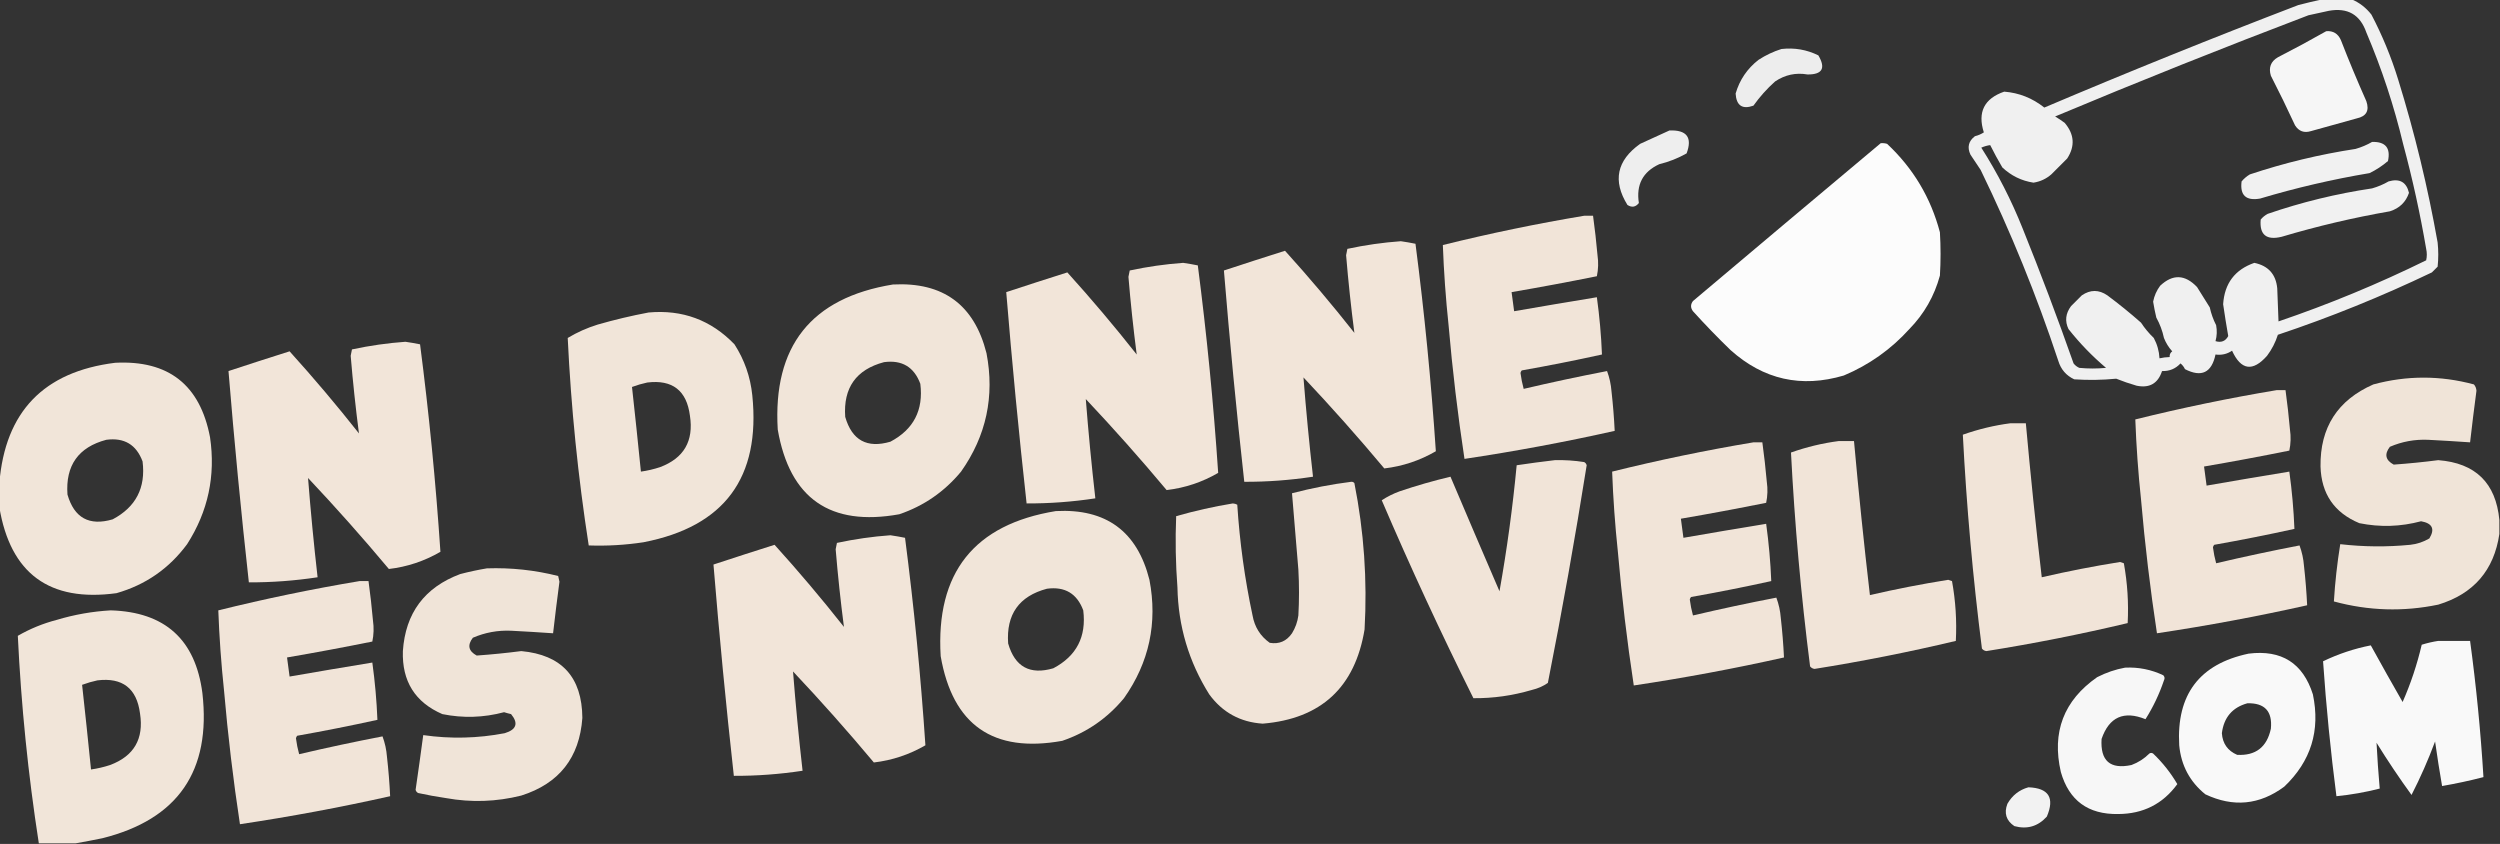
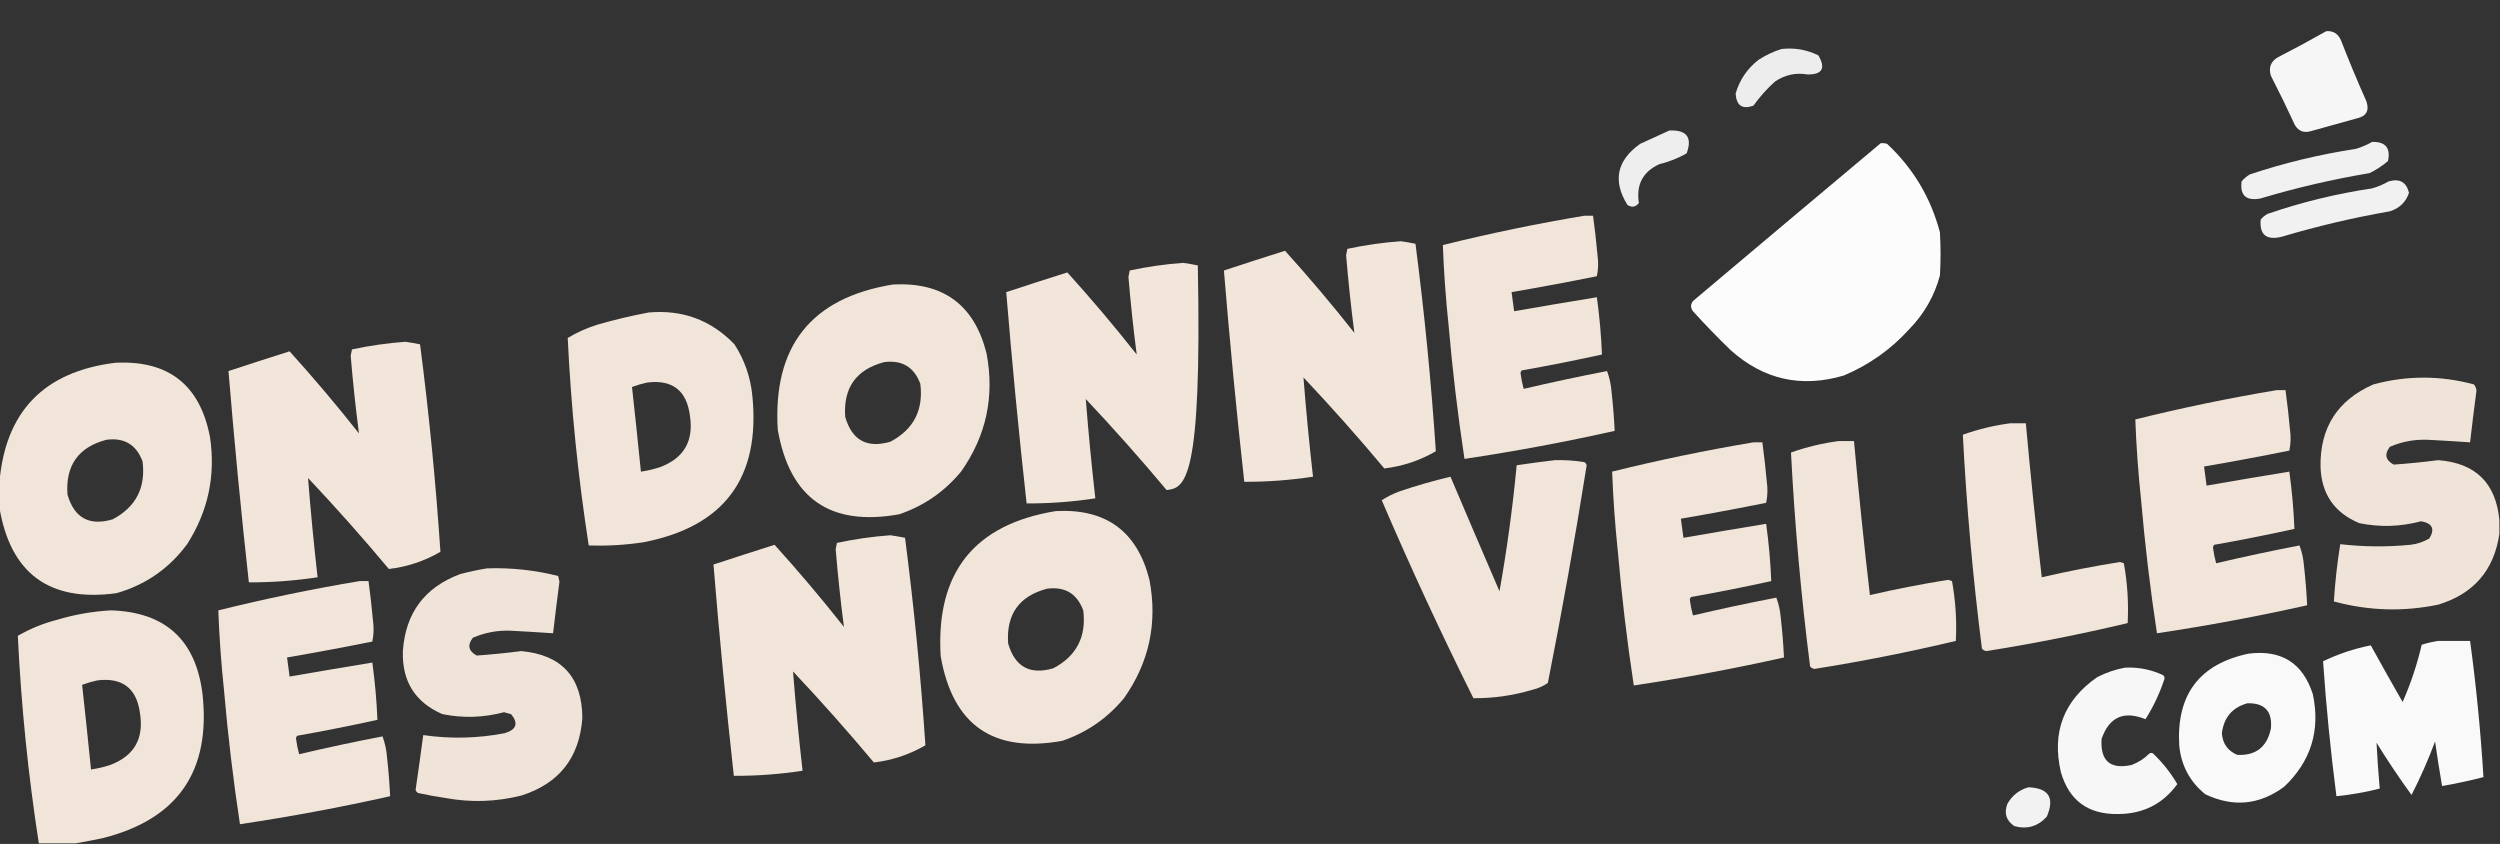
<svg xmlns="http://www.w3.org/2000/svg" version="1.1" width="1964px" height="663px" style="shape-rendering:geometricPrecision; text-rendering:geometricPrecision; image-rendering:optimizeQuality; fill-rule:evenodd; clip-rule:evenodd">
  <rect width="100%" height="100%" fill="#333333" stroke="none" />
  <g>
-     <path style="opacity:0.923" fill="#fff" d="M 1824.5,-0.5 C 1832.17,-0.5 1839.83,-0.5 1847.5,-0.5C 1853.6,2.077 1858.77,6.077 1863,11.5C 1871.57,27.877 1878.57,44.877 1884,62.5C 1897.01,104.534 1907.34,147.201 1915,190.5C 1915.67,196.833 1915.67,203.167 1915,209.5C 1913.5,211 1912,212.5 1910.5,214C 1871.12,232.864 1830.78,249.197 1789.5,263C 1787.59,268.986 1784.76,274.486 1781,279.5C 1769.72,292.234 1760.55,290.9 1753.5,275.5C 1749.62,278.161 1745.28,279.161 1740.5,278.5C 1737.48,292.844 1729.48,296.678 1716.5,290C 1715.7,288.229 1714.53,286.729 1713,285.5C 1709.13,289.685 1704.3,291.685 1698.5,291.5C 1695.31,301.265 1688.64,305.098 1678.5,303C 1673,301.407 1667.67,299.574 1662.5,297.5C 1651.52,298.574 1640.52,298.741 1629.5,298C 1623.21,295.038 1619.04,290.205 1617,283.5C 1599.99,232.147 1579.66,182.147 1556,133.5C 1553.33,129.5 1550.67,125.5 1548,121.5C 1545.27,115.704 1546.44,110.87 1551.5,107C 1554.03,106.381 1556.37,105.381 1558.5,104C 1553.44,88.113 1558.78,77.447 1574.5,72C 1586.2,72.923 1596.7,77.09 1606,84.5C 1672,56.497 1738.5,29.664 1805.5,4C 1811.93,2.308 1818.26,0.808 1824.5,-0.5 Z M 1829.5,8.5 C 1844.29,5.808 1854.13,11.474 1859,25.5C 1871.12,53.975 1880.79,83.308 1888,113.5C 1895.28,140.555 1901.28,167.888 1906,195.5C 1906.67,198.5 1906.67,201.5 1906,204.5C 1868.3,223.02 1829.64,239.02 1790,252.5C 1789.67,243.833 1789.33,235.167 1789,226.5C 1787.95,215.446 1781.95,208.779 1771,206.5C 1755.73,211.822 1747.57,222.655 1746.5,239C 1747.71,247.361 1749.04,255.694 1750.5,264C 1748.34,268.04 1745.01,269.374 1740.5,268C 1741.63,263.921 1741.8,259.755 1741,255.5C 1738.74,251.05 1737.07,246.383 1736,241.5C 1732.67,236.167 1729.33,230.833 1726,225.5C 1716.53,215.531 1706.87,215.198 1697,224.5C 1694.22,228.238 1692.38,232.404 1691.5,237C 1692.17,241.2 1693.01,245.367 1694,249.5C 1696.79,254.534 1698.79,259.868 1700,265.5C 1701.54,269.419 1703.71,272.919 1706.5,276C 1704.96,277.11 1704.3,278.61 1704.5,280.5C 1701.79,280.575 1699.13,280.908 1696.5,281.5C 1696.2,275.83 1694.7,270.497 1692,265.5C 1688.19,261.869 1684.86,257.869 1682,253.5C 1673.46,245.954 1664.62,238.788 1655.5,232C 1648.85,227.459 1642.19,227.459 1635.5,232C 1632.67,234.833 1629.83,237.667 1627,240.5C 1622.71,246.255 1622.04,252.255 1625,258.5C 1633.8,269.632 1643.63,279.798 1654.5,289C 1647.5,289.667 1640.5,289.667 1633.5,289C 1631.71,288.215 1630.21,287.049 1629,285.5C 1616.46,249.867 1603.12,214.534 1589,179.5C 1580.13,157.255 1569.29,136.088 1556.5,116C 1558.84,114.972 1561.18,114.306 1563.5,114C 1566.49,119.978 1569.65,125.811 1573,131.5C 1579.91,138.037 1588.07,142.037 1597.5,143.5C 1602.81,142.676 1607.48,140.509 1611.5,137C 1615.67,132.833 1619.83,128.667 1624,124.5C 1630.29,114.785 1629.62,105.452 1622,96.5C 1619.59,94.709 1617.09,93.043 1614.5,91.5C 1680.37,63.898 1746.71,37.398 1813.5,12C 1818.97,10.796 1824.3,9.63 1829.5,8.5 Z" />
-   </g>
+     </g>
  <g>
    <path style="opacity:0.957" fill="#fff" d="M 1827.5,24.5 C 1832.93,24.071 1836.76,26.404 1839,31.5C 1845.28,47.662 1851.94,63.662 1859,79.5C 1861.53,86.88 1859.03,91.38 1851.5,93C 1839.5,96.333 1827.5,99.667 1815.5,103C 1810.15,104.652 1805.99,103.152 1803,98.5C 1796.94,85.377 1790.61,72.377 1784,59.5C 1782.06,53.11 1783.89,48.277 1789.5,45C 1802.42,38.378 1815.09,31.544 1827.5,24.5 Z" />
  </g>
  <g>
    <path style="opacity:0.912" fill="#fff" d="M 1399.5,38.5 C 1409.7,37.331 1419.37,38.997 1428.5,43.5C 1434.45,53.599 1431.62,58.599 1420,58.5C 1410.8,56.912 1402.3,58.745 1394.5,64C 1388.09,69.737 1382.43,76.071 1377.5,83C 1368.76,86.117 1364.09,82.95 1363.5,73.5C 1366.62,62.764 1372.62,53.93 1381.5,47C 1387.21,43.31 1393.21,40.477 1399.5,38.5 Z" />
  </g>
  <g>
    <path style="opacity:0.915" fill="#fff" d="M 1311.5,102.5 C 1325.16,101.969 1329.66,107.969 1325,120.5C 1318.29,124.312 1311.12,127.145 1303.5,129C 1290.59,134.968 1285.26,145.135 1287.5,159.5C 1284.95,162.722 1281.95,163.222 1278.5,161C 1266.79,142.068 1270.13,126.068 1288.5,113C 1296.26,109.451 1303.92,105.951 1311.5,102.5 Z" />
  </g>
  <g>
    <path style="opacity:0.928" fill="#fff" d="M 1863.5,111.5 C 1874.03,111.199 1878.2,116.199 1876,126.5C 1871.59,130.288 1866.76,133.455 1861.5,136C 1832.42,140.883 1803.75,147.55 1775.5,156C 1764.43,157.923 1759.59,153.423 1761,142.5C 1762.87,140.291 1765.04,138.458 1767.5,137C 1794.6,127.975 1822.27,121.309 1850.5,117C 1855.15,115.666 1859.49,113.833 1863.5,111.5 Z" />
  </g>
  <g>
    <path style="opacity:0.981" fill="#fff" d="M 1477.5,112.5 C 1479.2,112.34 1480.87,112.506 1482.5,113C 1503.01,132.177 1516.84,155.343 1524,182.5C 1524.67,193.833 1524.67,205.167 1524,216.5C 1519.61,232.609 1511.61,246.609 1500,258.5C 1485.52,274.487 1468.35,286.653 1448.5,295C 1415.07,304.892 1385.4,298.225 1359.5,275C 1349.3,265.137 1339.47,254.971 1330,244.5C 1328,241.833 1328,239.167 1330,236.5C 1379.15,195.03 1428.31,153.696 1477.5,112.5 Z" />
  </g>
  <g>
    <path style="opacity:0.928" fill="#fff" d="M 1876.5,142.5 C 1885.17,140.043 1890.51,143.043 1892.5,151.5C 1890.03,158.797 1885.03,163.63 1877.5,166C 1848.77,171.012 1820.44,177.679 1792.5,186C 1780.46,188.939 1774.96,184.439 1776,172.5C 1777.54,170.622 1779.38,169.122 1781.5,168C 1808.22,158.82 1835.55,152.153 1863.5,148C 1868.15,146.666 1872.49,144.833 1876.5,142.5 Z" />
  </g>
  <g>
    <path style="opacity:0.976" fill="#f5e8dc" d="M 1244.5,169.5 C 1246.83,169.5 1249.17,169.5 1251.5,169.5C 1252.91,179.797 1254.08,190.13 1255,200.5C 1255.81,206.084 1255.64,211.584 1254.5,217C 1232.21,221.491 1209.88,225.658 1187.5,229.5C 1188.17,234.5 1188.83,239.5 1189.5,244.5C 1211.15,240.725 1232.81,237.059 1254.5,233.5C 1256.57,248.565 1257.91,263.565 1258.5,278.5C 1237.6,283.095 1216.6,287.262 1195.5,291C 1194.98,291.561 1194.64,292.228 1194.5,293C 1195.04,297.246 1195.88,301.413 1197,305.5C 1218.71,300.39 1240.55,295.724 1262.5,291.5C 1264.41,296.63 1265.58,301.963 1266,307.5C 1267.16,317.811 1268,328.144 1268.5,338.5C 1229.43,347.247 1190.1,354.58 1150.5,360.5C 1145.2,325.655 1141.04,290.655 1138,255.5C 1135.77,234.438 1134.27,213.438 1133.5,192.5C 1170.33,183.371 1207.33,175.705 1244.5,169.5 Z" />
  </g>
  <g>
    <path style="opacity:0.98" fill="#f5e8dc" d="M 1100.5,189.5 C 1104.38,190.059 1108.21,190.725 1112,191.5C 1119.03,245.726 1124.36,300.059 1128,354.5C 1115.38,361.818 1101.88,366.318 1087.5,368C 1067.08,343.572 1045.91,319.739 1024,296.5C 1026.04,322.52 1028.54,348.52 1031.5,374.5C 1013.61,377.229 995.606,378.562 977.5,378.5C 971.374,323.244 966.041,267.91 961.5,212.5C 977.55,207.205 993.55,202.038 1009.5,197C 1028.42,217.913 1046.58,239.413 1064,261.5C 1061.37,241.301 1059.2,220.967 1057.5,200.5C 1057.83,198.833 1058.17,197.167 1058.5,195.5C 1072.49,192.503 1086.49,190.503 1100.5,189.5 Z" />
  </g>
  <g>
-     <path style="opacity:0.98" fill="#f5e8dc" d="M 929.5,206.5 C 933.376,207.059 937.209,207.725 941,208.5C 948.026,262.726 953.359,317.059 957,371.5C 944.379,378.818 930.879,383.318 916.5,385C 896.076,360.572 874.909,336.739 853,313.5C 855.035,339.52 857.535,365.52 860.5,391.5C 842.606,394.229 824.606,395.562 806.5,395.5C 800.374,340.244 795.041,284.91 790.5,229.5C 806.55,224.205 822.55,219.038 838.5,214C 857.418,234.913 875.584,256.413 893,278.5C 890.367,258.301 888.2,237.967 886.5,217.5C 886.833,215.833 887.167,214.167 887.5,212.5C 901.494,209.503 915.494,207.503 929.5,206.5 Z" />
+     <path style="opacity:0.98" fill="#f5e8dc" d="M 929.5,206.5 C 933.376,207.059 937.209,207.725 941,208.5C 944.379,378.818 930.879,383.318 916.5,385C 896.076,360.572 874.909,336.739 853,313.5C 855.035,339.52 857.535,365.52 860.5,391.5C 842.606,394.229 824.606,395.562 806.5,395.5C 800.374,340.244 795.041,284.91 790.5,229.5C 806.55,224.205 822.55,219.038 838.5,214C 857.418,234.913 875.584,256.413 893,278.5C 890.367,258.301 888.2,237.967 886.5,217.5C 886.833,215.833 887.167,214.167 887.5,212.5C 901.494,209.503 915.494,207.503 929.5,206.5 Z" />
  </g>
  <g>
    <path style="opacity:0.979" fill="#f5e8dc" d="M 701.5,223.5 C 740.912,221.436 765.412,239.436 775,277.5C 781.485,311.415 774.818,342.415 755,370.5C 741.952,386.267 725.785,397.433 706.5,404C 652.228,413.797 620.394,391.63 611,337.5C 607.061,271.978 637.228,233.978 701.5,223.5 Z M 694.5,284.5 C 708.594,282.625 718.094,288.292 723,301.5C 725.579,322.179 717.745,337.345 699.5,347C 681.123,352.395 669.29,345.895 664,327.5C 662.403,304.66 672.57,290.327 694.5,284.5 Z" />
  </g>
  <g>
    <path style="opacity:0.979" fill="#f5e8dc" d="M 509.5,245.5 C 536.114,243.09 558.614,251.423 577,270.5C 584.831,282.655 589.497,295.989 591,310.5C 597.637,375.177 569.137,413.677 505.5,426C 491.254,428.175 476.921,429.009 462.5,428.5C 454.104,374.439 448.604,320.105 446,265.5C 453.374,261.065 461.207,257.565 469.5,255C 482.815,251.17 496.149,248.003 509.5,245.5 Z M 508.5,300.5 C 528.257,298.09 539.424,306.757 542,326.5C 545.104,346.47 537.271,359.97 518.5,367C 513.593,368.614 508.593,369.781 503.5,370.5C 501.271,348.276 498.938,326.109 496.5,304C 500.531,302.509 504.531,301.343 508.5,300.5 Z" />
  </g>
  <g>
    <path style="opacity:0.98" fill="#f5e8dc" d="M 318.5,268.5 C 322.376,269.059 326.209,269.725 330,270.5C 337.026,324.726 342.359,379.059 346,433.5C 333.379,440.818 319.879,445.318 305.5,447C 285.076,422.572 263.909,398.739 242,375.5C 244.035,401.52 246.535,427.52 249.5,453.5C 231.606,456.229 213.606,457.562 195.5,457.5C 189.374,402.244 184.041,346.91 179.5,291.5C 195.55,286.205 211.55,281.038 227.5,276C 246.418,296.913 264.584,318.413 282,340.5C 279.367,320.301 277.2,299.967 275.5,279.5C 275.833,277.833 276.167,276.167 276.5,274.5C 290.494,271.503 304.494,269.503 318.5,268.5 Z" />
  </g>
  <g>
    <path style="opacity:0.979" fill="#f5e8dc" d="M -0.5,398.5 C -0.5,392.167 -0.5,385.833 -0.5,379.5C 4.045,323.45 34.379,291.95 90.5,285C 132.34,282.84 157.174,302.34 165,343.5C 169.474,373.798 163.474,401.798 147,427.5C 132.839,446.658 114.339,459.491 91.5,466C 38.852,473.159 8.185,450.659 -0.5,398.5 Z M 83.5,345.5 C 97.594,343.625 107.094,349.292 112,362.5C 114.579,383.179 106.745,398.345 88.5,408C 70.123,413.395 58.29,406.895 53,388.5C 51.403,365.66 61.569,351.327 83.5,345.5 Z" />
  </g>
  <g>
    <path style="opacity:0.975" fill="#f5e8dc" d="M 1963.5,408.5 C 1963.5,412.167 1963.5,415.833 1963.5,419.5C 1959.28,448.047 1943.28,466.547 1915.5,475C 1888.02,480.714 1860.69,479.881 1833.5,472.5C 1834.41,457.528 1836.08,442.528 1838.5,427.5C 1856.82,429.618 1875.15,429.785 1893.5,428C 1898.87,427.409 1903.87,425.742 1908.5,423C 1913.05,415.588 1910.88,411.088 1902,409.5C 1885.91,413.801 1869.74,414.301 1853.5,411C 1833.81,402.806 1823.64,387.973 1823,366.5C 1822.59,335.826 1836.42,314.326 1864.5,302C 1890.78,294.894 1917.12,294.894 1943.5,302C 1944.7,303.353 1945.37,305.019 1945.5,307C 1943.71,320.493 1942.04,333.993 1940.5,347.5C 1929.51,346.732 1918.51,346.065 1907.5,345.5C 1897.04,345.055 1887.04,346.888 1877.5,351C 1873,356.813 1874,361.48 1880.5,365C 1892.16,364.169 1903.83,363.002 1915.5,361.5C 1944.77,363.771 1960.77,379.438 1963.5,408.5 Z" />
  </g>
  <g>
    <path style="opacity:0.976" fill="#f5e8dc" d="M 1788.5,306.5 C 1790.83,306.5 1793.17,306.5 1795.5,306.5C 1796.91,316.797 1798.08,327.13 1799,337.5C 1799.81,343.084 1799.64,348.584 1798.5,354C 1776.21,358.491 1753.88,362.658 1731.5,366.5C 1732.17,371.5 1732.83,376.5 1733.5,381.5C 1755.15,377.725 1776.81,374.059 1798.5,370.5C 1800.57,385.565 1801.91,400.565 1802.5,415.5C 1781.6,420.095 1760.6,424.262 1739.5,428C 1738.98,428.561 1738.64,429.228 1738.5,430C 1739.04,434.246 1739.88,438.413 1741,442.5C 1762.71,437.39 1784.55,432.724 1806.5,428.5C 1808.41,433.63 1809.58,438.963 1810,444.5C 1811.16,454.811 1812,465.144 1812.5,475.5C 1773.43,484.247 1734.1,491.58 1694.5,497.5C 1689.2,462.655 1685.04,427.655 1682,392.5C 1679.77,371.438 1678.27,350.438 1677.5,329.5C 1714.33,320.371 1751.33,312.705 1788.5,306.5 Z" />
  </g>
  <g>
    <path style="opacity:0.976" fill="#f5e8dc" d="M 1579.5,332.5 C 1583.5,332.5 1587.5,332.5 1591.5,332.5C 1595.14,372.888 1599.31,413.221 1604,453.5C 1624.32,448.802 1644.82,444.802 1665.5,441.5C 1666.5,441.833 1667.5,442.167 1668.5,442.5C 1671.32,458.061 1672.32,473.728 1671.5,489.5C 1634.79,498.23 1597.79,505.563 1560.5,511.5C 1559.01,511.291 1557.84,510.624 1557,509.5C 1549.89,453.663 1544.89,397.663 1542,341.5C 1554.29,337.147 1566.79,334.147 1579.5,332.5 Z" />
  </g>
  <g>
    <path style="opacity:0.976" fill="#f5e8dc" d="M 1444.5,346.5 C 1448.5,346.5 1452.5,346.5 1456.5,346.5C 1460.14,386.888 1464.31,427.221 1469,467.5C 1489.32,462.802 1509.82,458.802 1530.5,455.5C 1531.5,455.833 1532.5,456.167 1533.5,456.5C 1536.32,472.061 1537.32,487.728 1536.5,503.5C 1499.79,512.23 1462.79,519.563 1425.5,525.5C 1424.01,525.291 1422.84,524.624 1422,523.5C 1414.89,467.663 1409.89,411.663 1407,355.5C 1419.29,351.147 1431.79,348.147 1444.5,346.5 Z" />
  </g>
  <g>
    <path style="opacity:0.976" fill="#f5e8dc" d="M 1377.5,347.5 C 1379.83,347.5 1382.17,347.5 1384.5,347.5C 1385.91,357.797 1387.08,368.13 1388,378.5C 1388.81,384.084 1388.64,389.584 1387.5,395C 1365.21,399.491 1342.88,403.658 1320.5,407.5C 1321.17,412.5 1321.83,417.5 1322.5,422.5C 1344.15,418.725 1365.81,415.059 1387.5,411.5C 1389.57,426.565 1390.91,441.565 1391.5,456.5C 1370.6,461.095 1349.6,465.262 1328.5,469C 1327.98,469.561 1327.64,470.228 1327.5,471C 1328.04,475.246 1328.88,479.413 1330,483.5C 1351.71,478.39 1373.55,473.724 1395.5,469.5C 1397.41,474.63 1398.58,479.963 1399,485.5C 1400.16,495.811 1401,506.144 1401.5,516.5C 1362.43,525.247 1323.1,532.58 1283.5,538.5C 1278.2,503.655 1274.04,468.655 1271,433.5C 1268.77,412.438 1267.27,391.438 1266.5,370.5C 1303.33,361.371 1340.33,353.705 1377.5,347.5 Z" />
  </g>
  <g>
    <path style="opacity:0.976" fill="#f5e8dc" d="M 1221.5,361.5 C 1229.21,361.295 1236.88,361.795 1244.5,363C 1245.52,363.519 1246.18,364.353 1246.5,365.5C 1237.41,422.695 1227.25,479.695 1216,536.5C 1212.27,539.087 1208.1,540.921 1203.5,542C 1188.35,546.474 1173.01,548.64 1157.5,548.5C 1131.99,497.311 1107.99,445.478 1085.5,393C 1089.89,390.139 1094.55,387.806 1099.5,386C 1112.66,381.544 1125.99,377.71 1139.5,374.5C 1152.23,404.507 1165.06,434.507 1178,464.5C 1183.86,431.681 1188.36,398.681 1191.5,365.5C 1201.61,363.987 1211.61,362.654 1221.5,361.5 Z" />
  </g>
  <g>
-     <path style="opacity:0.976" fill="#f5e8dc" d="M 1061.5,378.5 C 1062.5,378.414 1063.33,378.748 1064,379.5C 1071.55,417.526 1074.22,455.859 1072,494.5C 1064.5,540.002 1037.83,564.669 992,568.5C 974.373,567.355 960.373,559.688 950,545.5C 933.929,519.9 925.596,491.9 925,461.5C 923.578,442.853 923.244,424.186 924,405.5C 938.607,401.307 953.44,397.974 968.5,395.5C 969.772,395.57 970.938,395.903 972,396.5C 973.885,425.803 977.885,454.803 984,483.5C 985.615,492.58 990.115,499.747 997.5,505C 1004.87,506.233 1010.71,503.733 1015,497.5C 1017.66,493.186 1019.33,488.519 1020,483.5C 1020.67,471.5 1020.67,459.5 1020,447.5C 1018.4,427.46 1016.74,407.46 1015,387.5C 1030.4,383.463 1045.9,380.463 1061.5,378.5 Z" />
-   </g>
+     </g>
  <g>
    <path style="opacity:0.979" fill="#f5e8dc" d="M 829.5,401.5 C 868.912,399.436 893.412,417.436 903,455.5C 909.485,489.415 902.818,520.415 883,548.5C 869.952,564.267 853.785,575.433 834.5,582C 780.228,591.797 748.394,569.63 739,515.5C 735.061,449.978 765.228,411.978 829.5,401.5 Z M 822.5,462.5 C 836.594,460.625 846.094,466.292 851,479.5C 853.579,500.179 845.745,515.345 827.5,525C 809.123,530.395 797.29,523.895 792,505.5C 790.403,482.66 800.57,468.327 822.5,462.5 Z" />
  </g>
  <g>
    <path style="opacity:0.98" fill="#f5e8dc" d="M 699.5,420.5 C 703.376,421.059 707.209,421.725 711,422.5C 718.026,476.726 723.359,531.059 727,585.5C 714.379,592.818 700.879,597.318 686.5,599C 666.076,574.572 644.909,550.739 623,527.5C 625.035,553.52 627.535,579.52 630.5,605.5C 612.606,608.229 594.606,609.562 576.5,609.5C 570.374,554.244 565.041,498.91 560.5,443.5C 576.55,438.205 592.55,433.038 608.5,428C 627.418,448.913 645.584,470.413 663,492.5C 660.367,472.301 658.2,451.967 656.5,431.5C 656.833,429.833 657.167,428.167 657.5,426.5C 671.494,423.503 685.494,421.503 699.5,420.5 Z" />
  </g>
  <g>
    <path style="opacity:0.975" fill="#f5e8dc" d="M 382.5,446.5 C 401.468,445.863 420.135,447.863 438.5,452.5C 438.833,454 439.167,455.5 439.5,457C 437.709,470.493 436.043,483.993 434.5,497.5C 423.51,496.732 412.51,496.065 401.5,495.5C 391.043,495.055 381.043,496.888 371.5,501C 366.996,506.813 367.996,511.48 374.5,515C 386.164,514.169 397.831,513.002 409.5,511.5C 441.255,514.427 457.255,531.927 457.5,564C 455.262,595.231 439.262,615.564 409.5,625C 389.978,629.898 370.312,630.565 350.5,627C 343.121,625.924 335.788,624.591 328.5,623C 327.484,622.481 326.818,621.647 326.5,620.5C 328.583,606.168 330.583,591.835 332.5,577.5C 353.94,580.578 375.273,580.078 396.5,576C 405.769,573.181 407.436,568.181 401.5,561C 399.645,560.578 397.811,560.078 396,559.5C 379.909,563.801 363.742,564.301 347.5,561C 326.077,551.691 315.744,535.191 316.5,511.5C 318.509,481.642 333.509,461.475 361.5,451C 368.57,449.155 375.57,447.655 382.5,446.5 Z" />
  </g>
  <g>
    <path style="opacity:0.976" fill="#f5e8dc" d="M 282.5,456.5 C 284.833,456.5 287.167,456.5 289.5,456.5C 290.912,466.797 292.079,477.13 293,487.5C 293.806,493.084 293.639,498.584 292.5,504C 270.213,508.491 247.88,512.658 225.5,516.5C 226.167,521.5 226.833,526.5 227.5,531.5C 249.148,527.725 270.814,524.059 292.5,520.5C 294.575,535.565 295.908,550.565 296.5,565.5C 275.597,570.095 254.597,574.262 233.5,578C 232.978,578.561 232.645,579.228 232.5,580C 233.044,584.246 233.877,588.413 235,592.5C 256.713,587.39 278.546,582.724 300.5,578.5C 302.413,583.63 303.579,588.963 304,594.5C 305.165,604.811 305.998,615.144 306.5,625.5C 267.433,634.247 228.1,641.58 188.5,647.5C 183.202,612.655 179.036,577.655 176,542.5C 173.771,521.438 172.271,500.438 171.5,479.5C 208.327,470.371 245.327,462.705 282.5,456.5 Z" />
  </g>
  <g>
    <path style="opacity:0.979" fill="#f5e8dc" d="M 59.5,662.5 C 49.833,662.5 40.167,662.5 30.5,662.5C 22.104,608.439 16.604,554.105 14,499.5C 23.563,493.976 33.73,489.809 44.5,487C 58.382,482.823 72.549,480.323 87,479.5C 129.574,480.762 153.574,502.429 159,544.5C 165.963,605.652 139.797,643.652 80.5,658.5C 73.382,659.961 66.382,661.294 59.5,662.5 Z M 76.5,534.5 C 96.257,532.09 107.424,540.757 110,560.5C 113.104,580.47 105.271,593.97 86.5,601C 81.593,602.614 76.593,603.781 71.5,604.5C 69.271,582.276 66.938,560.109 64.5,538C 68.531,536.509 72.531,535.343 76.5,534.5 Z" />
  </g>
  <g>
    <path style="opacity:0.969" fill="#fff" d="M 1915.5,503.5 C 1923.83,503.5 1932.17,503.5 1940.5,503.5C 1945.32,539.057 1948.82,574.724 1951,610.5C 1940.29,613.277 1929.45,615.61 1918.5,617.5C 1916.49,605.87 1914.65,594.203 1913,582.5C 1907.64,596.883 1901.47,610.883 1894.5,624.5C 1884.85,611.215 1875.68,597.548 1867,583.5C 1867.62,595.49 1868.45,607.49 1869.5,619.5C 1858.32,622.363 1846.99,624.363 1835.5,625.5C 1830.93,590.245 1827.43,554.911 1825,519.5C 1837.03,513.714 1849.53,509.547 1862.5,507C 1870.71,521.914 1879.04,536.748 1887.5,551.5C 1893.88,537.003 1898.88,522.003 1902.5,506.5C 1906.87,505.139 1911.2,504.139 1915.5,503.5 Z" />
  </g>
  <g>
    <path style="opacity:0.969" fill="#fff" d="M 1766.5,513.5 C 1792.39,510.27 1809.22,520.937 1817,545.5C 1822.97,573.923 1815.47,598.089 1794.5,618C 1775.12,632.387 1754.46,634.387 1732.5,624C 1720.32,614.14 1713.48,601.307 1712,585.5C 1709.73,545.649 1727.89,521.649 1766.5,513.5 Z M 1765.5,552.5 C 1779.16,552.13 1785.33,558.797 1784,572.5C 1780.88,586.972 1772.05,593.806 1757.5,593C 1750.06,589.794 1746.06,584.127 1745.5,576C 1747.06,563.62 1753.73,555.786 1765.5,552.5 Z" />
  </g>
  <g>
    <path style="opacity:0.959" fill="#fff" d="M 1669.5,524.5 C 1680.03,524.003 1690.03,526.003 1699.5,530.5C 1700.61,531.723 1700.78,533.056 1700,534.5C 1696.37,545.259 1691.54,555.425 1685.5,565C 1668.45,558.11 1656.95,563.276 1651,580.5C 1649.91,597.745 1657.74,604.578 1674.5,601C 1679.85,598.997 1684.51,595.997 1688.5,592C 1689.5,591.333 1690.5,591.333 1691.5,592C 1698.99,599.148 1705.32,607.148 1710.5,616C 1699.14,631.599 1683.64,639.432 1664,639.5C 1640.42,639.895 1625.42,628.895 1619,606.5C 1611.78,575.15 1621.28,550.317 1647.5,532C 1654.58,528.364 1661.91,525.864 1669.5,524.5 Z" />
  </g>
  <g>
    <path style="opacity:0.934" fill="#fff" d="M 1593.5,618.5 C 1609.46,619.079 1614.29,626.746 1608,641.5C 1601.06,649.209 1592.56,651.709 1582.5,649C 1576.06,644.684 1574.23,638.85 1577,631.5C 1580.77,624.877 1586.27,620.543 1593.5,618.5 Z" />
  </g>
</svg>